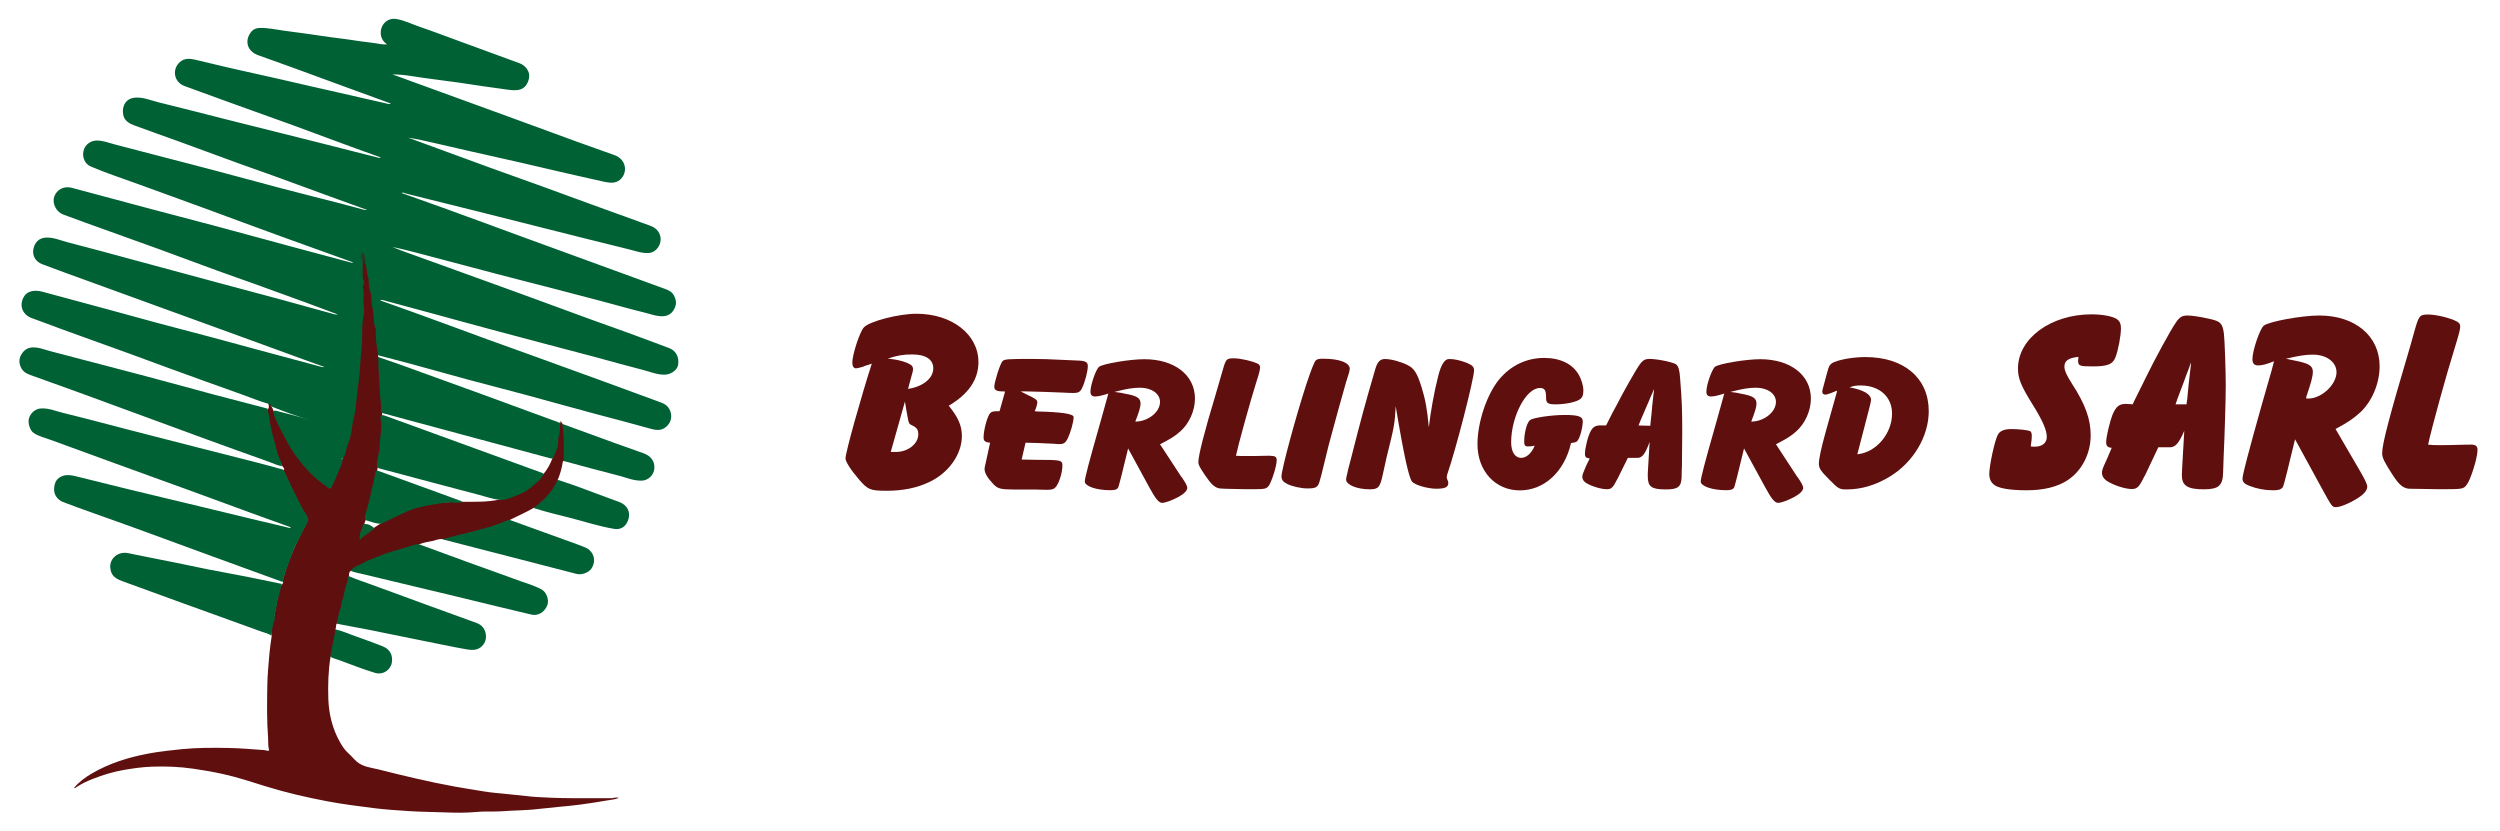
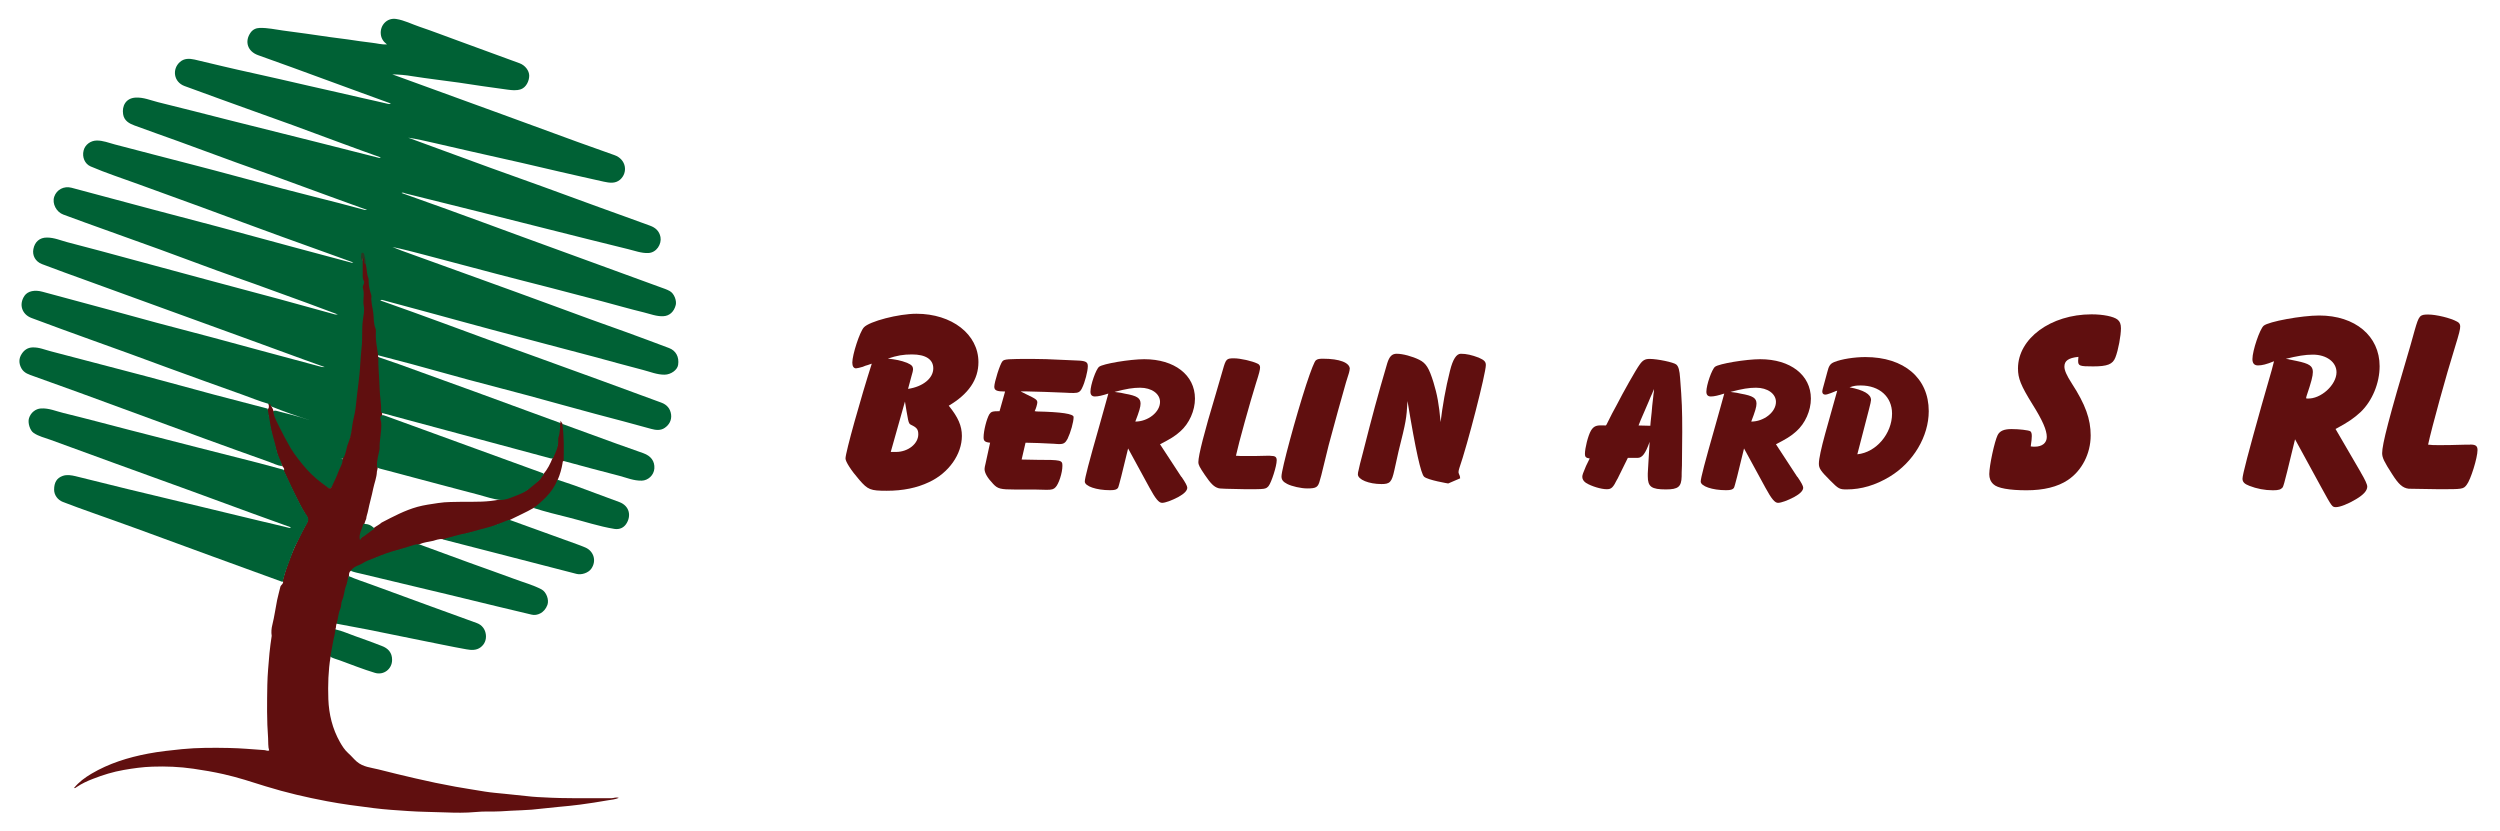
<svg xmlns="http://www.w3.org/2000/svg" id="Calque_1" data-name="Calque 1" viewBox="0 0 256.89 85.41">
  <defs>
    <style>
      .cls-1 {
        fill: #075f32;
      }

      .cls-2 {
        fill: #600f0f;
      }

      .cls-3 {
        fill: #2b3823;
      }

      .cls-4 {
        fill: #006135;
      }
    </style>
  </defs>
  <g>
    <path class="cls-4" d="M27.57,41.49c-.91-.26-1.78-.62-2.67-.94-2.56-.92-5.13-1.83-7.68-2.77-2.63-.98-5.26-1.93-7.91-2.88-2.02-.72-4.04-1.47-6.06-2.22-.98-.36-1.35-1.38-.73-2.29,.34-.49,1.06-.63,1.85-.41,2.24,.61,4.49,1.21,6.74,1.82,1.67,.45,3.34,.92,5.01,1.37,1.9,.51,3.81,1,5.72,1.51,1.64,.44,3.27,.89,4.91,1.33,2.01,.54,4.02,1.08,6.02,1.62,.19,.05,.38,.11,.6,.09-.72-.26-1.45-.52-2.17-.78-2.02-.74-4.03-1.48-6.05-2.21-2.71-.99-5.41-1.97-8.12-2.95-2.71-.99-5.43-1.97-8.14-2.96-1.52-.55-3.05-1.1-4.57-1.68-.69-.26-1.02-.9-.89-1.55,.14-.73,.64-1.19,1.4-1.18,.74,0,1.41,.3,2.1,.48,2.29,.59,4.57,1.21,6.85,1.83,2.64,.72,5.28,1.43,7.92,2.14,2.37,.64,4.75,1.27,7.13,1.91,1.87,.51,3.73,1.03,5.59,1.54,.06,.02,.12,0,.29,0-1.11-.41-2.12-.8-3.14-1.17-1.8-.66-3.61-1.32-5.42-1.97-1.28-.46-2.57-.9-3.85-1.37-1.97-.72-3.93-1.46-5.91-2.18-2.56-.93-5.13-1.85-7.7-2.77-.73-.26-1.45-.53-2.18-.8-.72-.26-1.17-1.13-.94-1.83,.25-.74,1-1.13,1.77-.93,2.75,.74,5.51,1.48,8.26,2.21,2.28,.61,4.57,1.2,6.86,1.81,2.69,.72,5.37,1.45,8.05,2.18,1.88,.51,3.76,1.01,5.64,1.51,.02,0,.05,0,.15-.03-.42-.15-.78-.28-1.13-.41-2.05-.74-4.11-1.48-6.16-2.22-2.78-1.01-5.55-2.04-8.32-3.06-2.16-.79-4.33-1.57-6.49-2.36-1.63-.6-3.29-1.13-4.89-1.82-.6-.26-.89-.96-.72-1.63,.14-.59,.71-1.02,1.34-1.03,.65-.01,1.25,.24,1.86,.4,2.63,.68,5.25,1.38,7.88,2.05,3.12,.8,6.23,1.67,9.35,2.49,1.94,.51,3.88,.99,5.82,1.49,.88,.23,1.76,.46,2.63,.7,.09,.03,.16,0,.25,0-1.25-.45-2.5-.91-3.75-1.36-1.91-.7-3.83-1.41-5.74-2.1-1.28-.46-2.56-.91-3.84-1.37-2.04-.74-4.07-1.5-6.11-2.24-1.49-.54-2.99-1.06-4.47-1.61-.54-.2-1.06-.49-1.16-1.16-.13-.83,.27-1.64,1.27-1.7,.81-.05,1.56,.28,2.32,.47,2.4,.58,4.78,1.21,7.17,1.81,3.02,.76,6.04,1.51,9.06,2.27,2.16,.54,4.31,1.09,6.47,1.64,.06,.01,.12,0,.19-.04-1.34-.48-2.68-.96-4.02-1.46-1.69-.62-3.37-1.25-5.06-1.87-1.24-.45-2.49-.89-3.73-1.34-2.45-.89-4.91-1.76-7.36-2.67-1.13-.42-1.29-1.75-.47-2.47,.43-.38,.96-.37,1.5-.25,1.98,.47,3.95,.95,5.94,1.38,1.95,.43,3.9,.88,5.85,1.33,1.84,.42,3.69,.83,5.53,1.26,.86,.2,1.73,.38,2.59,.59,.08,.02,.17,0,.27-.04-1.08-.39-2.16-.79-3.24-1.18-2.29-.84-4.59-1.68-6.88-2.52-1.18-.43-2.35-.85-3.53-1.27-1.07-.38-1.42-1.4-.77-2.32,.22-.31,.55-.47,.93-.48,.82-.02,1.61,.16,2.41,.27,.79,.11,1.58,.21,2.37,.32,.81,.11,1.62,.24,2.43,.35,.61,.08,1.22,.15,1.83,.24,.85,.12,1.69,.26,2.54,.35,.48,.05,.95,.2,1.5,.16-.38-.28-.59-.63-.63-1.04-.1-.9,.62-1.72,1.58-1.57,.84,.13,1.6,.53,2.4,.8,1.34,.45,2.67,.97,4,1.45,2.09,.77,4.19,1.53,6.28,2.3,.57,.21,.99,.76,.99,1.28,0,.55-.32,1.2-.85,1.39-.47,.16-.92,.1-1.39,.04-.86-.11-1.72-.23-2.58-.36-.8-.12-1.6-.24-2.4-.36-.78-.11-1.55-.2-2.33-.31-.82-.12-1.65-.21-2.47-.35-.67-.12-1.36-.17-2.05-.19,1.42,.52,2.84,1.03,4.26,1.55,2.35,.86,4.71,1.71,7.06,2.57,2.58,.94,5.15,1.89,7.73,2.83,1.26,.46,2.52,.9,3.78,1.35,1.22,.43,1.41,1.8,.57,2.53-.5,.42-1.09,.32-1.66,.2-1.51-.33-3.01-.68-4.51-1.02-1.32-.3-2.63-.62-3.95-.92-1.72-.39-3.44-.77-5.15-1.16-1.31-.3-2.61-.6-3.92-.9-.85-.2-1.7-.39-2.57-.52,.83,.3,1.65,.6,2.48,.91,1.99,.73,3.99,1.47,5.98,2.19,1.76,.64,3.53,1.26,5.29,1.9,2.02,.73,4.03,1.48,6.05,2.21,1.68,.61,3.37,1.21,5.05,1.83,.55,.2,.95,.55,1.07,1.17,.13,.72-.4,1.6-1.25,1.64-.73,.03-1.4-.24-2.08-.4-2.71-.66-5.42-1.35-8.13-2.03-2.39-.6-4.78-1.21-7.18-1.81-2.53-.63-5.06-1.26-7.59-1.89-.11-.03-.22-.13-.38-.04,1.57,.56,3.12,1.11,4.67,1.67,2.57,.93,5.14,1.88,7.7,2.82,2.37,.86,4.73,1.72,7.1,2.59,2.37,.87,4.75,1.74,7.12,2.6,.33,.12,.65,.22,.96,.39,.48,.26,.73,1,.63,1.43-.18,.72-.66,1.13-1.27,1.16-.7,.04-1.35-.23-2.01-.39-1.45-.35-2.89-.77-4.33-1.15-1.74-.46-3.49-.92-5.23-1.37-1.86-.48-3.73-.95-5.59-1.44-2.47-.65-4.94-1.3-7.41-1.96-1.08-.29-2.17-.57-3.27-.8,.33,.13,.65,.27,.98,.39,2.54,.92,5.07,1.83,7.61,2.75,2.71,.98,5.42,1.96,8.13,2.96,2.44,.9,4.88,1.8,7.33,2.66,1.46,.52,2.9,1.08,4.36,1.62,.71,.26,1.07,.92,.94,1.74-.08,.52-.74,.99-1.38,1-.78,.01-1.5-.3-2.24-.49-1.68-.43-3.34-.9-5.01-1.35-1.62-.43-3.23-.85-4.85-1.28-1.93-.51-3.86-1.02-5.79-1.54-1.95-.52-3.89-1.06-5.84-1.59-1.76-.48-3.53-.95-5.29-1.43-.06-.02-.13,0-.21,.05,2.21,.79,4.43,1.57,6.63,2.39,2.89,1.08,5.8,2.13,8.71,3.17,2.44,.88,4.89,1.77,7.33,2.66,2.07,.76,4.14,1.52,6.21,2.28,.58,.21,.93,.62,1.01,1.23,.07,.58-.2,1.06-.66,1.37-.42,.29-.92,.23-1.39,.1-1.9-.53-3.8-1.03-5.7-1.53-2.31-.61-4.6-1.27-6.91-1.89-2.08-.56-4.16-1.09-6.24-1.65-1.92-.52-3.84-1.06-5.77-1.59-1.15-.31-2.31-.61-3.46-.91-.11-.04-.16-.12-.16-.22,0-.38-.17-.76-.16-1.12,.03-.77-.08-1.52-.19-2.27-.16-1.14-.24-2.29-.52-3.41-.1-.4-.12-.82-.17-1.23-.04-.33-.17-.64-.17-.98,.02-.36,.05-.72-.2-1.05-.09,.25-.01,.46,.09,.67,.05,.39,.03,.79,.03,1.18,0,.27,0,.54,.1,.8,.02,.06,.05,.13,.03,.18-.24,.6,.13,1.22-.07,1.82-.04,.11,0,.22,.03,.33,.09,.4,.11,.82,.02,1.21-.12,.55-.13,1.1-.11,1.65,.03,1.17-.16,2.32-.19,3.49-.02,.93-.2,1.87-.3,2.8-.12,1.03-.31,2.05-.51,3.07-.21,1.1-.48,2.18-.78,3.25-.04,.13-.08,.26-.17,.36-.16,.18-.33,.07-.51,.02,.11,.05,.25,.06,.32,.17,.07,.16,.07,.32,0,.47-.31,.68-.54,1.39-.92,2.04-.37,.65-.35,.64-.99,.23-.77-.5-1.44-1.11-2.04-1.8-.36-.41-.7-.85-1.02-1.3-.7-1-1.26-2.07-1.81-3.16-.17-.33-.25-.69-.42-1.02-.07-.13-.07-.29,.03-.42,.11-.08,.23-.07,.35-.04,1.1,.28,2.21,.56,3.29,.92,.04,.01,.07,.04,.04,.01-1.27-.41-2.62-.87-3.93-1.41-.09-.06-.16-.14-.25-.2Z" />
    <path class="cls-2" d="M27.57,41.49c.12-.02,.21,0,.23,.15,.12,.17,.24,.35,.29,.56,.02,.55,.29,1.01,.52,1.48,.39,.81,.82,1.61,1.27,2.39,.24,.4,.52,.78,.81,1.15,.54,.7,1.12,1.38,1.8,1.95,.39,.34,.82,.64,1.23,.95,.23,.17,.34-.03,.41-.19,.23-.49,.48-.99,.66-1.5,.15-.41,.44-.78,.41-1.25,0-.08,.09-.1,.11-.17,.27-.44,.26-.97,.46-1.43,.23-.55,.34-1.14,.41-1.71,.07-.65,.28-1.27,.36-1.92,.11-.93,.19-1.86,.32-2.78,.16-1.16,.17-2.32,.3-3.47,.11-.94,0-1.88,.13-2.81,.07-.49,.18-.99,.09-1.46-.12-.61,.11-1.22-.09-1.83-.08-.23,.23-.49,.09-.74-.13-.22-.11-.45-.11-.68,0-.47,0-.93,0-1.4-.06-.13-.06-.27,.09-.29,.16-.03,.12,.14,.14,.24,.02,.14-.03,.29,.08,.42,.13,.46,.09,.96,.27,1.41,.04,.11,.03,.24,.03,.36,0,.48,.13,.94,.27,1.4,.01,.03,.02,.07,.02,.11-.07,.59,.12,1.16,.19,1.73,.07,.53,.01,1.09,.23,1.6,.06,.15,.03,.34,.03,.51-.03,.74,.13,1.46,.23,2.19,0,.08-.04,.17,.05,.23,.11,.09,.13,.21,.12,.33-.09,1.23,.23,2.44,.16,3.66-.03,.51,.24,1.01,.11,1.53-.06,.19-.01,.37-.01,.56-.03,.46,.1,.92,.04,1.39-.1,.77-.14,1.55-.25,2.32-.07,.48-.19,.96-.22,1.44-.04,.18-.08,.36-.12,.54-.02,.61-.26,1.17-.38,1.75-.15,.77-.38,1.51-.53,2.28-.05,.28-.17,.54-.19,.82-.08,.18-.15,.37-.2,.57-.07,.45-.31,.85-.36,1.36,.48-.36,.94-.67,1.37-1.01,.25-.19,.54-.31,.77-.53,1.2-.62,2.39-1.26,3.69-1.62,.69-.19,1.41-.28,2.12-.39,.86-.14,1.71-.1,2.56-.13,1.27,0,2.55,.04,3.81-.24,.86-.18,1.68-.49,2.48-.85,.26-.11,.5-.32,.7-.52,.36-.35,.87-.56,1.09-1.06,.03-.06,.1-.1,.16-.15,.44-.51,.74-1.1,.98-1.73,.13-.32,.21-.66,.37-.96,.06-.12,.09-.25,.09-.39,0-.69,.18-1.36,.25-2.03,0-.06,.02-.12,.07-.17,0-.06,0-.11,.02-.22,.09,.13,.15,.23,.21,.32,.18,.39,.22,.83,.25,1.24,.05,.72,.02,1.44,.01,2.16,0,.15,0,.3-.12,.41-.14,0-.13,.1-.14,.2-.1,.6-.26,1.18-.5,1.73,.04,.23-.06,.41-.17,.61-.41,.75-1.03,1.3-1.62,1.89-.19,.19-.4,.32-.66,.38-.79,.46-1.63,.82-2.44,1.23-.3,.19-.6,.37-.96,.42-.06,0-.12,.02-.18,.04-1.47,.66-3.07,.87-4.61,1.3-.39,.11-.76,.26-1.18,.23-.37-.05-.71,.11-1.06,.19-.44,.1-.9,.14-1.32,.33-.4,.23-.86,.27-1.29,.39-1.1,.3-2.18,.62-3.24,1.06-.59,.24-1.12,.6-1.72,.81-.29,.11-.5,.36-.79,.47-.21,.12-.21,.32-.21,.52-.02,.51-.21,.98-.31,1.47-.12,.57-.27,1.14-.42,1.71-.16,.57-.18,1.19-.51,1.71-.14,.17-.05,.4-.15,.59,.08,.1,.1,.22,.07,.35-.21,.69-.23,1.41-.41,2.11-.03,.13-.08,.25-.16,.36-.24,1.45-.28,2.91-.23,4.38,.06,1.55,.42,3.04,1.19,4.4,.23,.41,.5,.83,.86,1.15,.31,.27,.56,.59,.87,.86,.65,.56,1.46,.61,2.22,.8,1.26,.32,2.52,.63,3.79,.92,1.37,.32,2.75,.61,4.14,.86,1,.18,2.01,.33,3.02,.5,.68,.11,1.37,.16,2.05,.23,.93,.1,1.85,.2,2.78,.29,.37,.04,.75,.05,1.13,.07,2.34,.14,4.69,.08,7.04,.09,.24,0,.47-.14,.76-.03-.39,.16-.77,.19-1.14,.25-.95,.17-1.9,.31-2.85,.44-.72,.1-1.44,.16-2.16,.23-.94,.1-1.87,.2-2.81,.29-.35,.03-.71,.05-1.05,.06-.71,.02-1.42,.07-2.12,.11-.86,.05-1.72-.02-2.57,.07-1.06,.1-2.11,.08-3.16,.04-1.27-.05-2.54-.05-3.81-.14-1.17-.08-2.35-.15-3.52-.3-1.61-.2-3.22-.41-4.81-.71-2.12-.4-4.22-.89-6.29-1.53-1.43-.45-2.86-.92-4.33-1.25-1.03-.23-2.06-.41-3.11-.56-1.39-.2-2.79-.26-4.2-.21-.99,.03-1.97,.17-2.95,.34-1.09,.19-2.13,.51-3.15,.91-.58,.22-1.14,.48-1.66,.83-.08,.06-.16,.14-.3,.12,.5-.62,1.12-1.07,1.79-1.47,1.81-1.07,3.78-1.68,5.83-2.07,1.15-.22,2.31-.34,3.48-.46,1.61-.16,3.23-.15,4.84-.12,1.22,.02,2.43,.14,3.64,.22,.15,.01,.29,.11,.48,.04-.13-.41-.08-.84-.11-1.27-.14-1.82-.11-3.66-.08-5.48,.02-1.08,.13-2.16,.22-3.24,.05-.6,.15-1.2,.23-1.79-.06-.39-.03-.76,.07-1.15,.21-.84,.32-1.7,.49-2.54,.09-.45,.23-.9,.33-1.35,.02-.11,.12-.18,.19-.27,.03-.07,.11-.12,.09-.22-.03-.14-.02-.27,.02-.4,.56-2.01,1.42-3.9,2.43-5.72,.14-.25,.07-.46-.05-.65-.53-.83-.96-1.71-1.39-2.59-.3-.61-.58-1.24-.88-1.87-.04-.09-.14-.19-.03-.3,.06-.18-.11-.26-.17-.38-.33-.53-.51-1.11-.67-1.7-.18-.66-.4-1.31-.52-1.98-.08-.44-.23-.87-.24-1.33,0-.14-.05-.26-.09-.39-.05-.17-.09-.34,.05-.49,.15-.15,.04-.35,.07-.52Z" />
    <path class="cls-4" d="M29.14,48.28c.36,.73,.68,1.48,1.04,2.2,.43,.85,.82,1.74,1.37,2.53,.17,.25,.17,.52-.03,.84-.4,.64-.69,1.34-1.05,2.01-.43,.82-.68,1.71-1.02,2.57-.17,.43-.28,.91-.41,1.37-2.41-.88-4.82-1.75-7.22-2.63-2.58-.94-5.15-1.89-7.72-2.83-1.53-.56-3.07-1.1-4.61-1.65-1.01-.36-2.02-.72-3.02-1.11-.55-.21-.91-.72-.91-1.26,0-.73,.26-1.2,.89-1.42,.42-.15,.88-.07,1.31,.03,2.39,.58,4.78,1.2,7.17,1.76,1.95,.46,3.89,.94,5.83,1.4,1.95,.46,3.9,.93,5.85,1.41,1.03,.25,2.07,.48,3.1,.74,.06,.01,.12,0,.19-.05-1.34-.48-2.68-.96-4.01-1.45-2.03-.74-4.05-1.49-6.08-2.23-2.7-.98-5.4-1.96-8.11-2.94-2.17-.79-4.35-1.58-6.52-2.38-.58-.21-1.19-.35-1.72-.7-.38-.25-.63-1.05-.48-1.52,.18-.58,.69-.97,1.23-1,.82-.05,1.56,.29,2.32,.47,2.26,.55,4.52,1.16,6.77,1.74,2.36,.61,4.73,1.22,7.09,1.82,2.07,.53,4.14,1.05,6.21,1.58,.84,.22,1.68,.45,2.52,.68Z" />
    <path class="cls-4" d="M27.5,42.01c.15,.74,.24,1.49,.4,2.22,.15,.66,.36,1.29,.5,1.95,.1,.45,.29,.89,.48,1.31,.06,.14,.1,.27,.09,.41-.47-.06-.88-.29-1.32-.44-2.21-.79-4.42-1.58-6.63-2.39-2.3-.84-4.59-1.68-6.89-2.53-2.03-.74-4.05-1.49-6.08-2.23-1.53-.56-3.06-1.1-4.58-1.65-.48-.17-.99-.31-1.27-.81-.28-.51-.28-1.02,.04-1.5,.25-.38,.6-.63,1.09-.65,.67-.03,1.27,.24,1.9,.4,2.51,.65,5.01,1.32,7.52,1.97,3.09,.8,6.16,1.65,9.24,2.48,1.84,.49,3.68,.96,5.51,1.44Z" />
    <path class="cls-4" d="M57.56,43.46c-.02,.5-.01,.99-.17,1.47-.03,.08-.03,.17-.03,.25,.05,.7-.25,1.3-.54,1.9-.14,.06-.27,.02-.4-.02-4.94-1.34-9.88-2.65-14.82-3.99-.7-.19-1.4-.37-2.1-.57-.13-.04-.31-.02-.33-.22,.02-.79-.14-1.56-.16-2.35-.03-1.08-.15-2.16-.14-3.24,.71,.24,1.42,.48,2.12,.73,2.59,.93,5.17,1.87,7.76,2.81,1.8,.66,3.6,1.32,5.4,1.98,1.14,.42,2.28,.83,3.42,1.25Z" />
-     <path class="cls-4" d="M28.96,60.02c-.16,.49-.22,1.01-.4,1.5-.09,.24-.12,.52-.14,.77-.04,.41-.25,.79-.19,1.21,.03,.22-.1,.4-.16,.58-.13,.41-.07,.84-.19,1.24-.31-.24-.7-.3-1.05-.43-2.61-.96-5.22-1.88-7.83-2.83-2.16-.78-4.32-1.57-6.48-2.36-.84-.31-1.13-.71-1.19-1.37-.08-.94,.8-1.7,1.84-1.49,1.68,.35,3.36,.67,5.04,1.01,1.04,.21,2.08,.44,3.13,.65,1.32,.26,2.64,.5,3.96,.75,1.22,.24,2.44,.5,3.66,.75Z" />
    <path class="cls-4" d="M36.06,58.67c.16-.32,.48-.47,.77-.58,.35-.13,.64-.37,.99-.5,.85-.32,1.66-.7,2.55-.95,.56-.15,1.14-.33,1.7-.5,.32-.1,.66-.25,1.02-.2,1.72,.63,3.44,1.27,5.16,1.89,1.53,.56,3.08,1.09,4.6,1.66,.93,.35,1.91,.61,2.79,1.07,.51,.27,.8,1.08,.61,1.6-.31,.84-1.07,1.13-1.61,1-2.3-.55-4.6-1.09-6.9-1.66-1.22-.31-2.44-.58-3.66-.88-2.3-.56-4.6-1.1-6.9-1.65-.38-.09-.77-.16-1.14-.31Z" />
    <path class="cls-4" d="M34.6,64.08c.14-.5,.15-1.03,.37-1.52,.12-.27,.06-.59,.19-.88,.22-.49,.21-1.04,.42-1.54,.12-.29,.12-.64,.26-.94,.74,.33,1.51,.57,2.27,.85,2.1,.77,4.2,1.54,6.31,2.31,1.52,.56,3.05,1.1,4.57,1.66,.55,.2,.88,.65,.94,1.22,.05,.5-.13,.96-.54,1.27-.44,.34-.98,.3-1.47,.21-1.58-.28-3.15-.62-4.72-.93-1.81-.37-3.61-.74-5.42-1.1-1.06-.21-2.12-.4-3.18-.6Z" />
    <path class="cls-4" d="M45.46,55.42c.85-.24,1.69-.48,2.56-.66,.64-.14,1.26-.36,1.9-.51,.78-.18,1.51-.51,2.25-.79,.07-.03,.15-.02,.22-.03,2.29,.83,4.57,1.65,6.86,2.48,.3,.11,.6,.22,.9,.35,.84,.36,1.19,1.36,.6,2.19-.28,.4-.99,.66-1.51,.52-2.89-.74-5.79-1.49-8.68-2.24-1.7-.44-3.39-.87-5.09-1.31Z" />
    <path class="cls-4" d="M57.92,47.37c.02-1.27,.05-2.55-.14-3.81,1.86,.68,3.71,1.36,5.57,2.03,.92,.33,1.84,.66,2.76,.98,.78,.28,1.18,.82,1.13,1.57-.05,.7-.66,1.24-1.3,1.25-.82,.02-1.55-.3-2.31-.5-1.91-.48-3.8-1.01-5.71-1.52Z" />
    <path class="cls-4" d="M54.83,52.19c.47-.32,.88-.71,1.28-1.11,.5-.52,.91-1.1,1.18-1.78,.6,.2,1.2,.39,1.79,.6,1.52,.56,3.04,1.12,4.56,1.69,1.07,.4,1.25,1.46,.69,2.27-.25,.36-.66,.57-1.19,.49-1.6-.26-3.13-.78-4.69-1.17-1.21-.3-2.43-.6-3.62-.98Z" />
    <path class="cls-4" d="M33.94,67.48c.12-.57,.21-1.14,.32-1.71,.07-.36,.19-.72,.2-1.1,.7,.15,1.35,.46,2.02,.69,.92,.31,1.83,.67,2.74,1.01,.66,.24,1.08,.7,1.07,1.44,0,.94-.87,1.6-1.76,1.33-1.23-.37-2.42-.85-3.63-1.29-.32-.12-.66-.19-.96-.37Z" />
    <path class="cls-3" d="M37.55,27.14c-.3-.12-.05-.42-.19-.6-.14,.03-.08,.16-.11,.24-.25-.2-.12-.48-.12-.72,0-.07,.07-.09,.14-.09,.09,0,.11,.06,.14,.14,.1,.34,.19,.67,.15,1.03Z" />
    <path class="cls-4" d="M38.73,47.96c-.02-.6,.14-1.17,.26-1.74,0-.04,.02-.07,.02-.11-.04-.9,.23-1.78,.16-2.69-.02-.23-.18-.47,0-.7,.17-.13,.33-.02,.49,.03,1.63,.6,3.26,1.19,4.89,1.78,2.59,.94,5.18,1.88,7.77,2.83,1.1,.4,2.2,.8,3.3,1.2,.11,.04,.25,.06,.26,.22-.19,.14-.26,.38-.42,.53-.32,.31-.68,.57-1.02,.86-.46,.41-1.04,.62-1.58,.83-.44,.17-.91,.38-1.42,.37-.78-.06-1.51-.34-2.25-.53-2.27-.59-4.53-1.2-6.8-1.8-1.06-.28-2.11-.57-3.17-.84-.17-.04-.37-.07-.49-.24Z" />
-     <path class="cls-4" d="M37.54,53.35c-.11-.17-.01-.34,.02-.49,.17-.73,.42-1.44,.55-2.17,.09-.51,.26-.99,.34-1.5,.04-.26,.14-.51,.14-.78,.13-.1,.26-.03,.38,.01,2.76,.99,5.51,2.01,8.27,3.01,.11,.04,.25,.05,.27,.21-.28,0-.57,.04-.85,.01-.73-.07-1.44,.08-2.14,.19-.99,.16-1.99,.37-2.92,.82-.81,.38-1.62,.76-2.42,1.16-.53,0-1.02-.19-1.52-.34-.06-.02-.1-.07-.11-.14Z" />
    <path class="cls-1" d="M38.44,54.27c0,.15-.14,.16-.23,.23-.35,.25-.68,.54-1.05,.75-.07,.04-.03,.17-.18,.21-.14-.6,.24-1.08,.34-1.61,.44-.05,.81,.11,1.12,.41Z" />
  </g>
  <g>
    <path class="cls-2" d="M98.84,44.79c0,1.89-1.35,3.81-3.37,4.75-1.24,.59-2.67,.89-4.35,.89s-1.94-.11-2.81-1.11-1.43-1.89-1.43-2.21c0-.62,1.57-6.21,2.7-9.74-.19,.05-.3,.11-.38,.13-.19,.05-.38,.11-.54,.19-.24,.08-.62,.16-.7,.16-.24,0-.38-.22-.38-.59,0-.81,.76-3.16,1.19-3.62,.57-.62,3.56-1.4,5.4-1.4,3.64,0,6.37,2.11,6.37,4.97,0,1.78-1,3.27-3.05,4.48,.97,1.19,1.35,2.08,1.35,3.1Zm-5.53-4.83c1.51-.22,2.59-1.08,2.59-2.11,0-.92-.78-1.43-2.19-1.43-.89,0-1.54,.11-2.48,.43,.78,.08,1.35,.19,1.97,.43,.49,.22,.62,.35,.62,.7q0,.14-.16,.67l-.35,1.3Zm-1.78,6.48h.54c1.24,0,2.29-.84,2.29-1.81,0-.51-.16-.7-.73-.97-.19-.08-.24-.19-.32-.54-.11-.59-.19-1.03-.32-1.86l-1.46,5.18Z" />
    <path class="cls-2" d="M104.89,40.23c.24,.13,.46,.24,.54,.27,1.03,.49,1.16,.59,1.16,.86,0,.14-.13,.62-.27,.89l.22,.03q3.78,.08,3.78,.57c0,.51-.3,1.57-.62,2.24-.22,.41-.4,.54-.81,.54-.08,0-.32,0-.57-.03-.89-.05-2.35-.11-2.94-.11l-.4,1.73,1.57,.03c2.51,0,2.62,.03,2.62,.62,0,.73-.38,1.86-.7,2.19-.19,.22-.4,.27-.89,.27h-.08c-.57-.03-1.57-.03-2.02-.03h-1.21c-1.46,0-1.75-.08-2.21-.57-.59-.62-.89-1.13-.89-1.54q0-.16,.11-.59l.46-2.11c-.54-.05-.67-.19-.67-.54,0-.7,.32-1.92,.59-2.38,.19-.27,.3-.32,1.05-.32l.57-2.02c-.84,0-1.11-.11-1.11-.49,0-.46,.59-2.35,.84-2.62,.19-.22,.54-.24,3.05-.24,.78,0,1.92,.03,3.4,.11,.54,.03,.94,.05,1.13,.05,.97,.03,1.19,.14,1.19,.59,0,.51-.3,1.67-.59,2.24-.19,.4-.38,.51-.86,.51-.14,0-.57,0-.89-.03-1.03-.05-1.46-.05-2.05-.08-.24,0-.86-.03-1.86-.05h-.59Z" />
    <path class="cls-2" d="M121.41,49q.59,.86,.59,1.11c0,.3-.3,.62-.94,.97-.67,.35-1.32,.59-1.65,.59s-.67-.41-1.3-1.57l-2.19-4.02-.7,2.86c-.19,.73-.3,1.16-.35,1.21-.14,.16-.32,.22-.81,.22-1.4,0-2.59-.41-2.59-.89,0-.35,.41-1.92,1.48-5.67,.54-1.89,.59-2.13,.94-3.37-.59,.19-1.03,.3-1.38,.3-.3,0-.46-.16-.46-.49,0-.7,.57-2.32,.89-2.56,.4-.32,3.19-.78,4.64-.78,3.1,0,5.21,1.62,5.21,4.05,0,1.24-.59,2.56-1.51,3.37-.54,.49-1.03,.78-2.08,1.32l2.19,3.35Zm-6.59-8.69c.27,.03,.51,.08,.76,.14,1.27,.22,1.62,.46,1.62,1.03,0,.32-.13,.78-.54,1.84,1.3,0,2.54-.97,2.54-2.02,0-.84-.86-1.46-2.05-1.46-.73,0-1.4,.11-2.62,.43l.3,.05Z" />
    <path class="cls-2" d="M130.54,46.84c.49,0,.65,.11,.65,.46,0,.59-.54,2.27-.84,2.65-.3,.32-.32,.32-2.35,.32-1.75-.03-2.7-.05-2.81-.11-.43-.13-.76-.43-1.4-1.38-.51-.76-.65-1-.65-1.3,0-.67,.59-3.02,1.78-6.96,.35-1.21,.43-1.46,.73-2.51,.32-1.13,.38-1.19,1.16-1.19,.62,0,1.84,.27,2.4,.54,.19,.08,.27,.22,.27,.4,0,.22-.08,.57-.43,1.65-.59,1.89-1.78,6.15-2.05,7.42,.35,.03,.54,.03,.97,.03,.67,0,1.46,0,2.27-.03h.3Z" />
    <path class="cls-2" d="M138.69,37.91c0,.16-.08,.49-.38,1.38-.16,.51-1.46,5.21-1.78,6.45-.24,1-.49,2.02-.76,3.1-.05,.16-.08,.32-.13,.46-.19,.78-.38,.89-1.32,.89-.62,0-1.59-.22-2.05-.46-.43-.22-.59-.43-.59-.78,0-.7,1.46-6.1,2.54-9.42q.78-2.35,1-2.51c.16-.13,.35-.16,.73-.16,1.7,0,2.75,.41,2.75,1.05Z" />
-     <path class="cls-2" d="M148.81,49.68c0,.38-.35,.54-1.21,.54s-2.11-.35-2.48-.7c-.32-.32-.84-2.56-1.7-7.77-.11,1.83-.14,2.05-.92,5.16-.19,.81-.32,1.46-.43,1.94-.27,1.24-.46,1.43-1.32,1.43-1.3,0-2.43-.46-2.43-1,0-.14,.03-.27,.08-.46,.05-.27,.19-.84,.43-1.73,1-3.94,1.48-5.72,2.51-9.23,.22-.7,.49-.97,.97-.97,.62,0,1.62,.27,2.32,.62,.7,.35,1,.84,1.46,2.32,.38,1.24,.57,2.27,.73,4.08,.19-1.59,.51-3.48,.97-5.29q.43-1.73,1.11-1.73c.57,0,1.13,.13,1.84,.4,.54,.24,.73,.4,.73,.76,0,.86-1.89,8.21-2.73,10.61-.05,.16-.08,.3-.08,.41q0,.08,.14,.4l.03,.22Z" />
-     <path class="cls-2" d="M156.97,45.87c-.27,0-.35-.13-.35-.51,0-.92,.3-2,.62-2.21,.38-.24,2.21-.51,3.54-.51,1.4,0,1.86,.16,1.86,.65,0,.65-.32,1.84-.59,2.05-.11,.11-.24,.13-.62,.19-.67,2.94-2.75,4.86-5.26,4.86s-4.35-1.97-4.35-4.75c0-2.27,.97-5.13,2.24-6.67,1.21-1.43,2.81-2.19,4.62-2.19,1.65,0,2.92,.62,3.56,1.75,.27,.49,.46,1.11,.46,1.59,0,.51-.11,.76-.4,.94-.41,.27-1.48,.49-2.46,.49-.78,0-.97-.13-.97-.65,0-.81-.13-1.03-.65-1.03-1.4,0-2.94,2.92-2.94,5.59,0,.97,.4,1.59,1.03,1.59,.54,0,1.08-.49,1.38-1.24-.11,0-.16,0-.22,.03l-.3,.03h-.19Z" />
+     <path class="cls-2" d="M148.81,49.68s-2.11-.35-2.48-.7c-.32-.32-.84-2.56-1.7-7.77-.11,1.83-.14,2.05-.92,5.16-.19,.81-.32,1.46-.43,1.94-.27,1.24-.46,1.43-1.32,1.43-1.3,0-2.43-.46-2.43-1,0-.14,.03-.27,.08-.46,.05-.27,.19-.84,.43-1.73,1-3.94,1.48-5.72,2.51-9.23,.22-.7,.49-.97,.97-.97,.62,0,1.62,.27,2.32,.62,.7,.35,1,.84,1.46,2.32,.38,1.24,.57,2.27,.73,4.08,.19-1.59,.51-3.48,.97-5.29q.43-1.73,1.11-1.73c.57,0,1.13,.13,1.84,.4,.54,.24,.73,.4,.73,.76,0,.86-1.89,8.21-2.73,10.61-.05,.16-.08,.3-.08,.41q0,.08,.14,.4l.03,.22Z" />
    <path class="cls-2" d="M166.18,49.24c-.43,.86-.59,1.03-1.08,1.03-.57,0-1.57-.3-2.13-.65-.24-.16-.38-.38-.38-.62,0-.19,.08-.4,.38-1.11l.38-.78c-.38-.05-.49-.16-.49-.46,0-.59,.32-1.89,.62-2.4,.24-.4,.49-.54,1-.54h.35s.08,.03,.19,0c.05-.05,.11-.16,.14-.24,.32-.65,.65-1.3,1-1.92,.57-1.13,1.97-3.62,2.32-4.08,.32-.46,.57-.59,1.03-.59,.81,0,2.46,.35,2.73,.57,.24,.19,.35,.62,.4,1.4,.19,2.38,.22,3.27,.22,5.53l-.03,3.46c-.03,.57-.03,.94-.03,1.13-.03,1.05-.35,1.32-1.62,1.32-1.48,0-1.86-.27-1.86-1.35v-.3l.19-3.24c-.43,1.21-.76,1.65-1.24,1.65h-1l-1.08,2.19Zm3.43-5.86l.11-1.03c.05-.57,.05-.7,.16-1.57l.03-.32c.03-.05,.03-.24,.05-.49l-.19,.46c-.13,.27-.24,.54-.35,.81s-.27,.62-.43,1c-.4,.92-.46,1.05-.62,1.48l1.21,.03,.03-.38Z" />
    <path class="cls-2" d="M184.7,49q.59,.86,.59,1.11c0,.3-.3,.62-.94,.97-.67,.35-1.32,.59-1.65,.59s-.67-.41-1.3-1.57l-2.19-4.02-.7,2.86c-.19,.73-.3,1.16-.35,1.21-.14,.16-.32,.22-.81,.22-1.4,0-2.59-.41-2.59-.89,0-.35,.41-1.92,1.48-5.67,.54-1.89,.59-2.13,.94-3.37-.59,.19-1.03,.3-1.38,.3-.3,0-.46-.16-.46-.49,0-.7,.57-2.32,.89-2.56,.4-.32,3.19-.78,4.64-.78,3.1,0,5.21,1.62,5.21,4.05,0,1.24-.59,2.56-1.51,3.37-.54,.49-1.03,.78-2.08,1.32l2.19,3.35Zm-6.59-8.69c.27,.03,.51,.08,.76,.14,1.27,.22,1.62,.46,1.62,1.03,0,.32-.13,.78-.54,1.84,1.3,0,2.54-.97,2.54-2.02,0-.84-.86-1.46-2.05-1.46-.73,0-1.4,.11-2.62,.43l.3,.05Z" />
    <path class="cls-2" d="M188.78,40.15c-.11,.03-.22,.05-.24,.08-.05,.03-.19,.08-.4,.16-.3,.11-.46,.16-.59,.16-.19,0-.3-.13-.3-.3,0-.14,.05-.32,.24-1,.13-.51,.24-.89,.27-1,.16-.67,.32-.89,.73-1.05,.73-.3,2.05-.51,3.19-.51,3.97,0,6.51,2.16,6.51,5.56,0,2.59-1.59,5.26-4,6.72-1.46,.89-2.94,1.32-4.43,1.32-.73,0-.84-.05-1.7-.92-.97-.97-1.16-1.24-1.16-1.73s.24-1.59,.65-3.08l1.24-4.43Zm2.08,6.53c1.92-.19,3.56-2.11,3.56-4.18,0-1.73-1.3-2.89-3.21-2.89-.49,0-.7,.03-1.16,.19,1.43,.27,2.21,.7,2.21,1.3q0,.16-.22,1l-1.19,4.59Z" />
    <path class="cls-2" d="M213.56,36.67c-1.03,.11-1.43,.41-1.43,1,0,.38,.22,.89,.76,1.73,1.4,2.16,1.94,3.67,1.94,5.34,0,1.89-.92,3.64-2.35,4.59-1.05,.7-2.48,1.05-4.24,1.05s-3-.22-3.4-.62c-.3-.27-.43-.62-.43-1.03,0-.89,.54-3.37,.86-4.02,.22-.43,.65-.62,1.43-.62s1.7,.11,1.92,.22c.11,.08,.16,.22,.16,.51,0,.22-.03,.49-.11,1.05,.19,.03,.3,.03,.41,.03,.76,0,1.24-.38,1.24-1,0-.7-.43-1.7-1.48-3.37-1.19-1.92-1.48-2.65-1.48-3.67,0-3.08,3.37-5.56,7.56-5.56,1.19,0,2.27,.22,2.67,.54,.24,.19,.35,.46,.35,.89,0,.76-.27,2.24-.57,3-.27,.7-.81,.92-2.29,.92-1.4,0-1.54-.05-1.54-.59l.03-.38Z" />
-     <path class="cls-2" d="M220.39,48.87c-.57,1.16-.76,1.38-1.35,1.38-.7,0-1.92-.41-2.59-.86-.3-.22-.46-.49-.46-.81,0-.27,.05-.41,.54-1.48l.46-1.08c-.43-.05-.57-.19-.57-.59,0-.54,.38-2.11,.65-2.81,.38-.89,.73-1.16,1.51-1.11q.32,.03,.57,.03c.05-.11,.11-.22,.16-.35,.43-.84,.84-1.7,1.27-2.56,.76-1.57,2.48-4.75,2.97-5.43,.4-.62,.67-.78,1.24-.78,.4,0,1.35,.13,2.27,.35,1.11,.24,1.32,.46,1.46,1.51,.08,.59,.19,3.81,.19,5.32s-.11,5.1-.22,7.42c-.03,.76-.05,1.27-.05,1.51-.03,1.38-.46,1.75-2,1.75-1.67,0-2.24-.38-2.24-1.46l.03-.73,.22-3.83c-.54,1.27-.92,1.7-1.46,1.7h-1.21l-1.38,2.92Zm4.35-7.75c.16-1.75,.19-1.89,.24-2.35l.11-.97c.03-.08,.03-.27,.05-.57l-.19,.54c-.11,.3-.22,.59-.35,.92-.11,.32-.27,.76-.43,1.16-.4,1.08-.46,1.19-.62,1.7h1.13l.05-.43Z" />
    <path class="cls-2" d="M242.58,48.54q.67,1.13,.67,1.46c0,.41-.38,.84-1.16,1.3-.81,.49-1.65,.81-2.05,.81s-.4,0-1.54-2.08l-2.67-4.89-.81,3.32c-.24,1-.4,1.54-.46,1.62-.19,.22-.4,.3-1,.3-.84,0-1.67-.16-2.43-.46-.51-.19-.7-.41-.7-.73,0-.41,.62-2.75,1.97-7.56,.51-1.78,.89-3.08,1.03-3.59,.08-.32,.16-.62,.24-.92-.78,.32-1.24,.43-1.65,.43-.38,0-.57-.22-.57-.65,0-.86,.76-3.1,1.16-3.43,.51-.43,3.91-1.05,5.7-1.05,3.7,0,6.21,2.11,6.21,5.21,0,1.75-.76,3.56-1.94,4.7-.67,.62-1.27,1.05-2.59,1.75l2.59,4.45Zm-7.37-11.61c.24,.05,.51,.11,.78,.16,1.3,.27,1.67,.51,1.67,1.13,0,.43-.16,1.03-.65,2.48l-.05,.22c.05,.03,.11,.03,.13,.03,1.38,.08,3-1.4,3-2.7,0-1.05-1.03-1.81-2.43-1.81-.81,0-1.59,.14-2.78,.43l.32,.05Z" />
    <path class="cls-2" d="M253.82,45.68c.57,0,.76,.14,.76,.57,0,.78-.7,3.05-1.11,3.56-.35,.46-.41,.46-2.86,.46-2.05-.03-3.08-.05-3.1-.05-.62-.08-1.03-.43-1.73-1.54-.78-1.21-1-1.65-1-2.11,0-.92,.67-3.54,2.92-11.12,0-.03,.14-.54,.43-1.54,.43-1.48,.51-1.59,1.38-1.59,.81,0,2.29,.35,2.97,.73,.22,.11,.32,.27,.32,.49,0,.3-.08,.65-.57,2.24-.84,2.67-2.35,8.15-2.73,9.91,.4,.05,.57,.05,1.16,.05,.89,0,.94,0,2.78-.05h.38Z" />
  </g>
</svg>